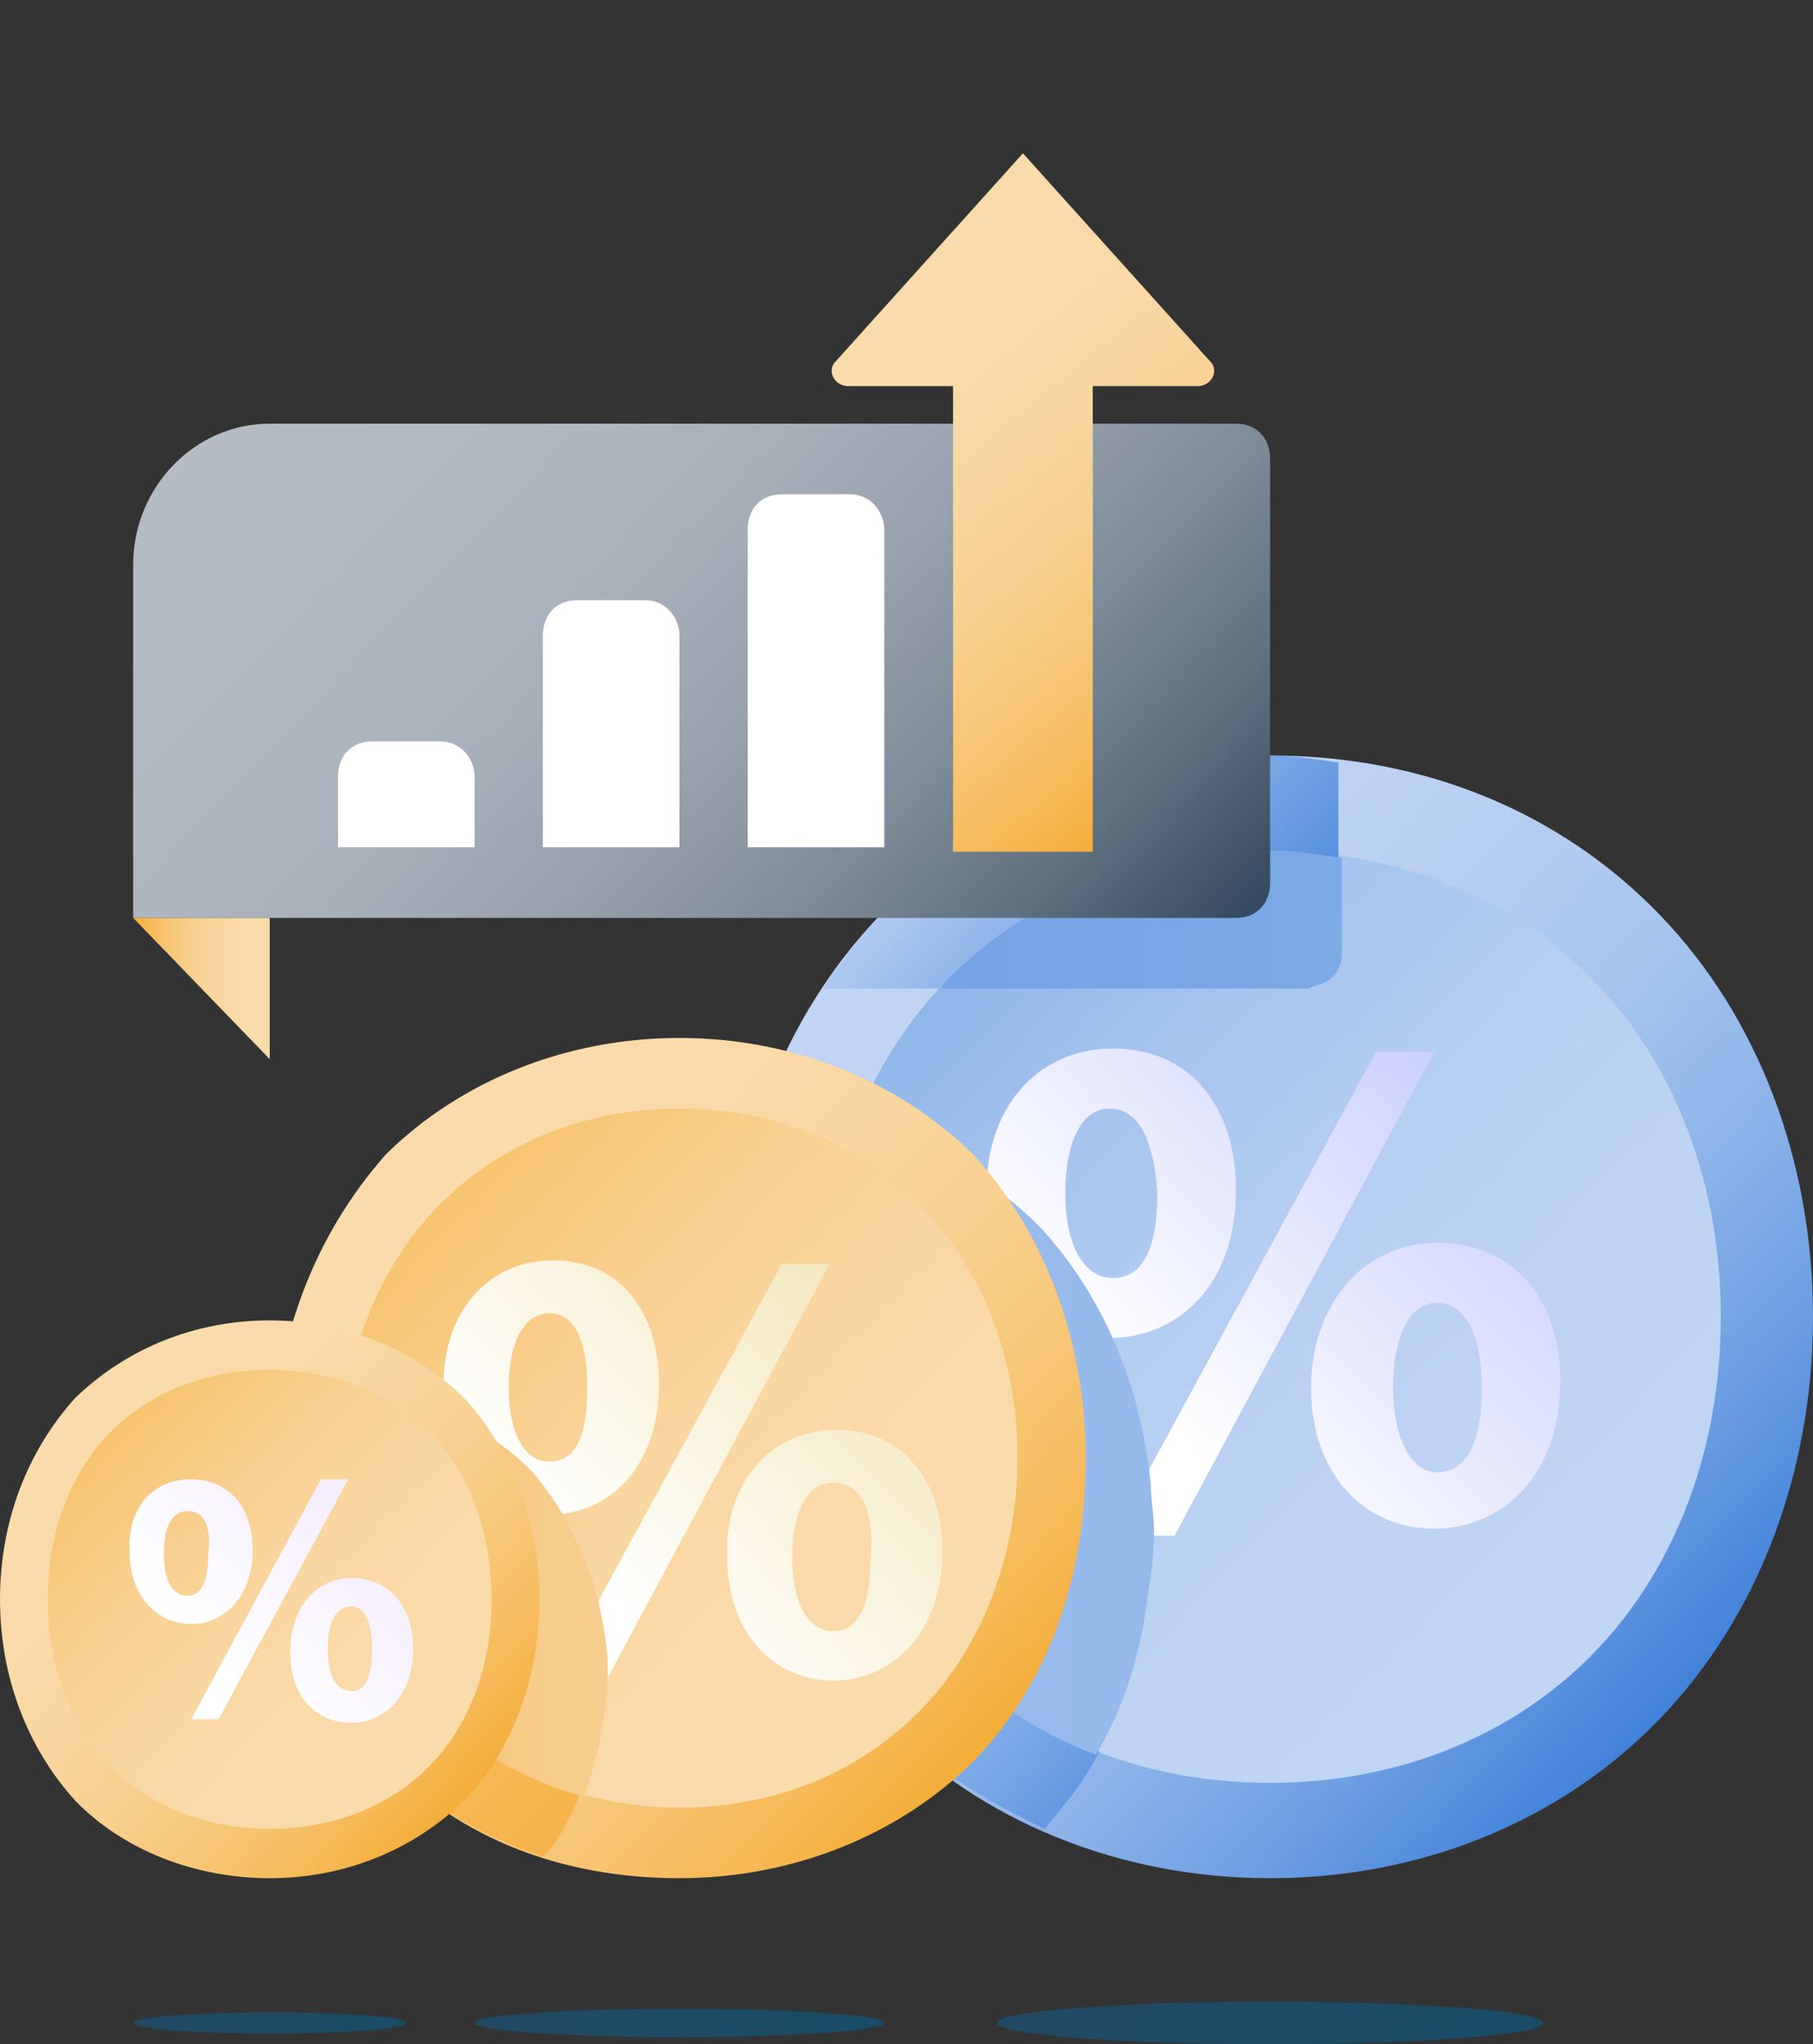
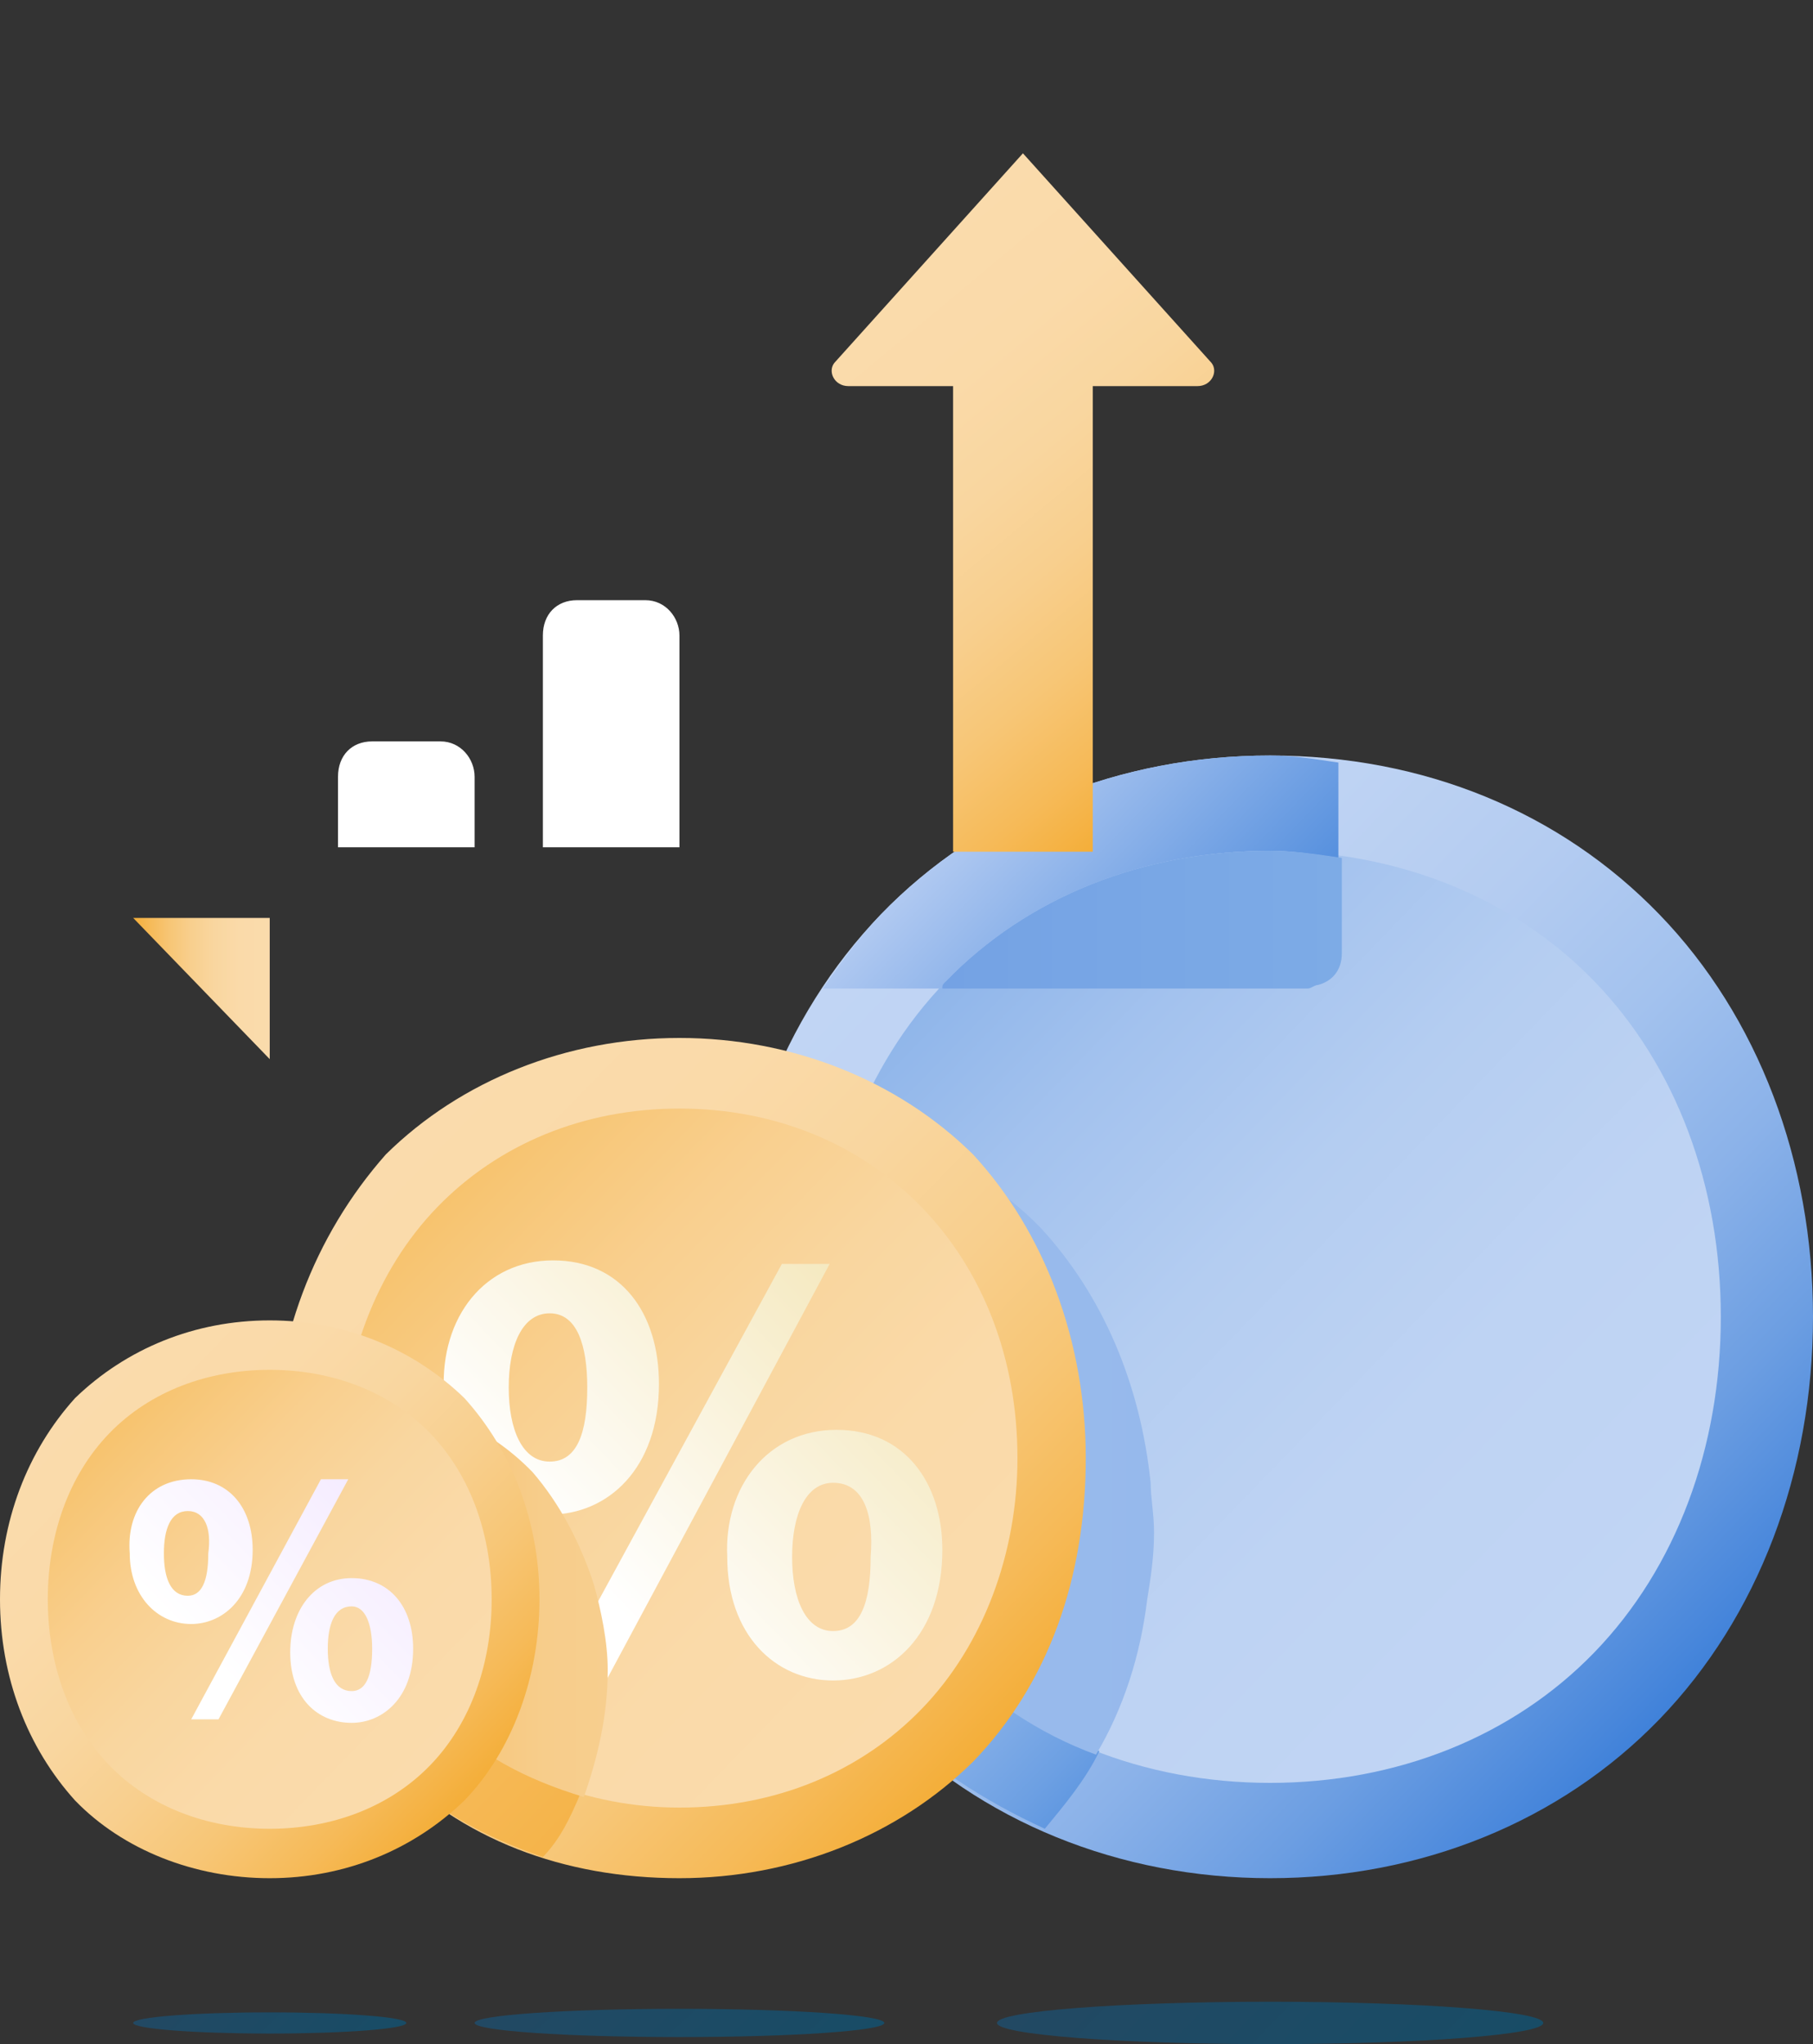
<svg xmlns="http://www.w3.org/2000/svg" width="110" height="124" viewBox="0 0 110 124" fill="none">
  <rect x="0" y="0" width="110" height="124" fill="#333333" stroke="none" />
  <path d="M77.062 45.831C67.948 45.831 59.454 49.257 53.447 55.468C47.439 61.679 44.124 70.459 44.124 79.883C44.124 89.306 47.439 98.086 53.447 104.297C59.454 110.508 67.948 113.934 77.062 113.934C86.177 113.934 94.671 110.508 100.678 104.297C106.686 98.086 110 89.306 110 79.883C110 70.459 106.686 61.679 100.678 55.468C94.671 49.257 86.384 45.831 77.062 45.831Z" fill="url(#paint0_linear)" />
  <path d="M77.062 51.613C69.398 51.613 62.354 54.397 57.383 59.537C52.411 64.677 49.718 71.959 49.718 79.883C49.718 87.807 52.411 95.088 57.383 100.228C62.354 105.368 69.398 108.152 77.062 108.152C84.727 108.152 91.77 105.368 96.742 100.228C101.714 95.088 104.407 87.807 104.407 79.883C104.407 71.959 101.714 64.677 96.742 59.537C91.77 54.397 84.727 51.613 77.062 51.613Z" fill="url(#paint1_linear)" />
-   <path d="M67.533 63.606C72.297 63.606 74.991 67.247 74.991 72.173C74.991 78.169 71.262 81.168 67.326 81.168C63.183 81.168 59.868 77.955 59.868 72.601C59.661 67.461 62.768 63.606 67.533 63.606ZM67.326 67.247C65.461 67.247 64.633 69.603 64.633 72.387C64.633 75.385 65.668 77.527 67.533 77.527C69.397 77.527 70.226 75.599 70.226 72.387C70.019 69.389 69.19 67.247 67.326 67.247ZM67.533 93.161L83.484 63.82H87.006L71.262 93.161H67.533ZM87.213 75.385C91.977 75.385 94.67 79.026 94.67 83.737C94.67 89.734 90.942 92.732 87.006 92.732C82.862 92.732 79.548 89.52 79.548 84.166C79.548 79.24 82.655 75.385 87.213 75.385ZM87.213 79.026C85.348 79.026 84.52 81.382 84.52 84.166C84.52 87.164 85.555 89.306 87.213 89.306C89.077 89.306 89.906 87.378 89.906 84.166C89.906 81.382 89.077 79.026 87.213 79.026Z" fill="url(#paint2_linear)" />
  <path d="M57.382 100.228C52.411 95.088 49.718 87.807 49.718 79.883C49.718 75.814 50.546 71.744 51.996 68.104C50.132 67.675 48.267 67.247 46.403 67.247C44.953 71.102 44.331 75.385 44.331 79.883C44.331 89.306 47.646 98.086 53.654 104.297C56.347 107.081 59.661 109.223 63.39 110.936C64.633 109.437 65.876 107.938 66.704 106.225C63.183 104.94 60.075 103.012 57.382 100.228Z" fill="url(#paint3_linear)" />
  <path d="M69.812 89.948C69.191 83.952 66.912 78.598 63.183 74.528C60.283 71.53 56.347 69.389 51.996 68.318C50.546 71.959 49.718 75.814 49.718 80.097C49.718 88.021 52.411 95.302 57.383 100.442C59.868 103.012 62.976 105.154 66.497 106.439C68.155 103.655 69.191 100.442 69.605 97.016C69.812 95.731 70.019 94.446 70.019 92.947C70.019 91.876 69.812 90.805 69.812 89.948Z" fill="url(#paint4_linear)" />
  <path d="M41.224 123.572C48.089 123.572 53.654 123.188 53.654 122.715C53.654 122.242 48.089 121.858 41.224 121.858C34.36 121.858 28.795 122.242 28.795 122.715C28.795 123.188 34.36 123.572 41.224 123.572Z" fill="url(#paint5_linear)" />
  <path d="M77.062 124C86.215 124 93.635 123.425 93.635 122.715C93.635 122.005 86.215 121.43 77.062 121.43C67.909 121.43 60.49 122.005 60.49 122.715C60.49 123.425 67.909 124 77.062 124Z" fill="url(#paint6_linear)" />
  <path d="M41.224 62.964C34.388 62.964 27.966 65.534 23.408 70.031C19.058 74.957 16.572 81.382 16.572 88.449C16.572 95.516 19.058 102.155 23.408 106.867C27.966 111.579 34.181 113.934 41.224 113.934C48.06 113.934 54.482 111.364 59.039 106.867C63.597 102.155 65.876 95.731 65.876 88.449C65.876 81.382 63.39 74.743 59.039 70.031C54.482 65.534 48.06 62.964 41.224 62.964Z" fill="url(#paint7_linear)" />
  <path d="M41.224 67.247C35.423 67.247 30.244 69.389 26.516 73.244C22.787 77.099 20.715 82.667 20.715 88.449C20.715 94.446 22.787 99.8 26.516 103.655C30.244 107.51 35.631 109.651 41.224 109.651C47.024 109.651 52.203 107.51 55.932 103.655C59.661 99.8 61.732 94.231 61.732 88.449C61.732 82.453 59.661 77.099 55.932 73.244C52.203 69.389 47.024 67.247 41.224 67.247Z" fill="url(#paint8_linear)" />
  <path d="M33.559 76.456C37.702 76.456 39.981 79.668 39.981 83.952C39.981 89.091 36.874 91.876 33.352 91.876C29.623 91.876 26.93 89.091 26.93 84.38C26.723 79.883 29.416 76.456 33.559 76.456ZM33.352 79.668C31.695 79.668 30.866 81.596 30.866 84.166C30.866 86.736 31.695 88.663 33.352 88.663C35.009 88.663 35.631 86.95 35.631 84.166C35.631 81.596 35.009 79.668 33.352 79.668ZM33.559 102.155L47.439 76.67H50.339L36.666 102.155H33.559ZM50.753 86.736C54.896 86.736 57.175 89.948 57.175 94.017C57.175 99.157 54.068 101.941 50.546 101.941C47.024 101.941 44.124 99.157 44.124 94.446C43.917 90.162 46.61 86.736 50.753 86.736ZM50.546 89.948C48.889 89.948 48.06 91.876 48.06 94.446C48.06 97.016 48.889 98.943 50.546 98.943C52.203 98.943 52.825 97.23 52.825 94.446C53.032 91.876 52.41 89.948 50.546 89.948Z" fill="url(#paint9_linear)" />
  <path d="M16.365 123.358C20.942 123.358 24.652 123.07 24.652 122.715C24.652 122.36 20.942 122.073 16.365 122.073C11.789 122.073 8.079 122.36 8.079 122.715C8.079 123.07 11.789 123.358 16.365 123.358Z" fill="url(#paint10_linear)" />
  <path d="M26.516 103.869C22.787 99.8 20.715 94.446 20.715 88.449C20.715 87.164 20.922 85.665 21.13 84.38C20.922 84.38 20.715 84.38 20.508 84.38C19.265 84.38 18.022 84.594 16.987 84.808C16.779 86.093 16.572 87.164 16.572 88.449C16.572 95.516 19.058 102.155 23.408 106.867C26.102 109.651 29.209 111.364 32.938 112.649C33.973 111.579 34.595 110.294 35.216 108.794C31.902 107.938 28.794 106.225 26.516 103.869Z" fill="url(#paint11_linear)" />
  <path d="M36.873 101.299C36.873 99.585 36.459 97.658 36.045 96.159C35.216 93.589 33.973 91.233 32.316 89.306C29.416 86.307 25.48 84.808 21.13 84.594C20.922 85.879 20.715 87.164 20.715 88.663C20.715 94.66 22.787 100.014 26.516 103.869C29.002 106.439 31.902 107.938 35.423 109.009C36.252 106.653 36.873 104.083 36.873 101.299Z" fill="url(#paint12_linear)" />
  <path d="M16.365 80.097C11.808 80.097 7.665 81.81 4.557 84.808C1.657 88.021 0 92.304 0 97.016C0 101.727 1.657 106.01 4.557 109.223C7.458 112.221 11.808 113.934 16.365 113.934C20.923 113.934 25.066 112.221 28.173 109.223C31.073 106.225 32.731 101.727 32.731 97.016C32.731 92.304 31.073 88.021 28.173 84.808C25.066 81.81 20.923 80.097 16.365 80.097Z" fill="url(#paint13_linear)" />
  <path d="M16.366 83.095C12.637 83.095 9.115 84.38 6.629 86.95C4.143 89.52 2.9 93.161 2.9 97.016C2.9 100.871 4.143 104.511 6.629 107.081C9.115 109.651 12.637 110.936 16.366 110.936C20.094 110.936 23.616 109.651 26.102 107.081C28.588 104.511 29.831 100.871 29.831 97.016C29.831 93.161 28.588 89.52 26.102 86.95C23.616 84.38 20.094 83.095 16.366 83.095Z" fill="url(#paint14_linear)" />
  <path d="M11.601 89.734C13.88 89.734 15.33 91.447 15.33 94.017C15.33 97.016 13.465 98.515 11.601 98.515C9.529 98.515 7.872 96.801 7.872 94.231C7.665 91.662 9.115 89.734 11.601 89.734ZM11.394 91.662C10.358 91.662 9.944 92.732 9.944 94.231C9.944 95.731 10.358 96.801 11.394 96.801C12.222 96.801 12.637 95.945 12.637 94.231C12.844 92.732 12.43 91.662 11.394 91.662ZM11.601 104.297L19.473 89.734H21.13L13.258 104.297H11.601ZM21.337 95.731C23.616 95.731 25.066 97.444 25.066 100.014C25.066 103.012 23.202 104.511 21.337 104.511C19.266 104.511 17.608 103.012 17.608 100.228C17.608 97.658 19.059 95.731 21.337 95.731ZM21.337 97.444C20.302 97.444 19.887 98.515 19.887 100.014C19.887 101.513 20.302 102.584 21.337 102.584C22.166 102.584 22.58 101.727 22.58 100.014C22.58 98.515 22.166 97.444 21.337 97.444Z" fill="url(#paint15_linear)" />
  <path d="M57.382 59.537C62.354 54.397 69.397 51.613 77.062 51.613C78.512 51.613 79.755 51.827 81.205 52.041V46.259C79.755 46.045 78.512 45.831 77.062 45.831C67.947 45.831 59.454 49.257 53.447 55.468C52.203 56.753 50.961 58.466 49.925 59.965H57.175C57.175 59.751 57.382 59.751 57.382 59.537Z" fill="url(#paint16_linear)" />
  <path d="M77.062 51.613C69.397 51.613 62.354 54.397 57.383 59.537C57.175 59.751 57.175 59.751 57.175 59.965H74.576H79.341C79.548 59.965 79.755 59.751 79.963 59.751C80.791 59.537 81.413 58.895 81.413 57.824V52.041C79.963 51.827 78.512 51.613 77.062 51.613Z" fill="url(#paint17_linear)" />
-   <path d="M74.991 25.7H16.365C11.808 25.7 8.079 29.554 8.079 34.266V55.682H74.991C76.234 55.682 77.062 54.825 77.062 53.541V27.841C77.062 26.556 76.234 25.7 74.991 25.7Z" fill="url(#paint18_linear)" />
  <path d="M39.153 36.408H35.01C33.767 36.408 32.938 37.264 32.938 38.549V51.399H41.224V38.549C41.224 37.478 40.396 36.408 39.153 36.408Z" fill="white" />
  <path d="M26.723 44.974H22.58C21.337 44.974 20.508 45.831 20.508 47.116V51.399H28.795V47.116C28.795 46.045 27.966 44.974 26.723 44.974Z" fill="white" />
-   <path d="M51.582 29.983H47.439C46.196 29.983 45.367 30.839 45.367 32.124V51.399H53.653V32.124C53.653 31.053 52.825 29.983 51.582 29.983Z" fill="white" />
  <path d="M16.365 64.249L8.079 55.682H16.365V64.249Z" fill="url(#paint19_linear)" />
  <path d="M66.301 51.667V23.422H72.656C73.503 23.422 73.927 22.54 73.503 22.01L62.064 9.3L50.625 22.01C50.201 22.54 50.625 23.422 51.472 23.422H57.827V51.667H66.301Z" fill="url(#paint20_linear)" />
  <defs>
    <linearGradient id="paint0_linear" x1="53.449" y1="55.473" x2="102.388" y2="102.811" gradientUnits="userSpaceOnUse">
      <stop stop-color="#C1D5F4" />
      <stop offset="0.215" stop-color="#BED3F3" />
      <stop offset="0.387" stop-color="#B4CCF1" />
      <stop offset="0.545" stop-color="#A3C2EE" />
      <stop offset="0.694" stop-color="#8BB2E9" />
      <stop offset="0.837" stop-color="#6C9EE2" />
      <stop offset="0.973" stop-color="#4786DB" />
      <stop offset="1" stop-color="#3F81D9" />
    </linearGradient>
    <linearGradient id="paint1_linear" x1="57.43" y1="59.588" x2="98.144" y2="98.97" gradientUnits="userSpaceOnUse">
      <stop stop-color="#90B6EA" />
      <stop offset="0.184" stop-color="#A3C2EE" />
      <stop offset="0.42" stop-color="#B4CDF1" />
      <stop offset="0.678" stop-color="#BED3F3" />
      <stop offset="1" stop-color="#C1D5F4" />
    </linearGradient>
    <linearGradient id="paint2_linear" x1="65.192" y1="90.689" x2="89.85" y2="66.837" gradientUnits="userSpaceOnUse">
      <stop offset="0.2" stop-color="white" />
      <stop offset="1" stop-color="#CBD1FF" />
    </linearGradient>
    <linearGradient id="paint3_linear" x1="40.355" y1="73.574" x2="70.862" y2="103.084" gradientUnits="userSpaceOnUse">
      <stop stop-color="#C1D5F4" />
      <stop offset="0.245" stop-color="#BED3F3" />
      <stop offset="0.441" stop-color="#B4CDF1" />
      <stop offset="0.621" stop-color="#A3C2EE" />
      <stop offset="0.79" stop-color="#8BB3E9" />
      <stop offset="0.952" stop-color="#6DA0E3" />
      <stop offset="1" stop-color="#6299E1" />
    </linearGradient>
    <linearGradient id="paint4_linear" x1="49.729" y1="87.28" x2="70.019" y2="87.28" gradientUnits="userSpaceOnUse">
      <stop stop-color="#A7C5EE" />
      <stop offset="0.1" stop-color="#A3C2EE" />
      <stop offset="0.501" stop-color="#99BBEC" />
      <stop offset="1" stop-color="#96B9EC" />
    </linearGradient>
    <linearGradient id="paint5_linear" x1="34.992" y1="117.086" x2="46.406" y2="129.507" gradientUnits="userSpaceOnUse">
      <stop stop-color="#224963" />
      <stop offset="1" stop-color="#184C66" />
    </linearGradient>
    <linearGradient id="paint6_linear" x1="68.752" y1="114.272" x2="85.925" y2="130.882" gradientUnits="userSpaceOnUse">
      <stop stop-color="#224963" />
      <stop offset="1" stop-color="#184C66" />
    </linearGradient>
    <linearGradient id="paint7_linear" x1="23.5" y1="70.199" x2="60.127" y2="105.628" gradientUnits="userSpaceOnUse">
      <stop stop-color="#FADBAC" />
      <stop offset="0.226" stop-color="#FADAA9" />
      <stop offset="0.407" stop-color="#F9D69F" />
      <stop offset="0.573" stop-color="#F8CF8E" />
      <stop offset="0.73" stop-color="#F7C676" />
      <stop offset="0.879" stop-color="#F6BA58" />
      <stop offset="1" stop-color="#F4AE39" />
    </linearGradient>
    <linearGradient id="paint8_linear" x1="26.478" y1="73.279" x2="56.95" y2="102.754" gradientUnits="userSpaceOnUse">
      <stop stop-color="#F7C36E" />
      <stop offset="0.058" stop-color="#F7C676" />
      <stop offset="0.259" stop-color="#F9CF8E" />
      <stop offset="0.474" stop-color="#F9D69F" />
      <stop offset="0.708" stop-color="#FADAA9" />
      <stop offset="1" stop-color="#FADBAC" />
    </linearGradient>
    <linearGradient id="paint9_linear" x1="31.491" y1="100.088" x2="52.944" y2="79.337" gradientUnits="userSpaceOnUse">
      <stop offset="0.2" stop-color="white" />
      <stop offset="1" stop-color="#F5E9C0" />
    </linearGradient>
    <linearGradient id="paint10_linear" x1="12.21" y1="118.493" x2="20.797" y2="126.799" gradientUnits="userSpaceOnUse">
      <stop stop-color="#224963" />
      <stop offset="1" stop-color="#184C66" />
    </linearGradient>
    <linearGradient id="paint11_linear" x1="10.568" y1="83.568" x2="47.195" y2="118.997" gradientUnits="userSpaceOnUse">
      <stop stop-color="#F8CC85" />
      <stop offset="0.262" stop-color="#F7C573" />
      <stop offset="0.787" stop-color="#F5B143" />
      <stop offset="1" stop-color="#F4A92E" />
    </linearGradient>
    <linearGradient id="paint12_linear" x1="20.715" y1="96.672" x2="36.873" y2="96.672" gradientUnits="userSpaceOnUse">
      <stop stop-color="#F4A627" />
      <stop offset="0.08" stop-color="#F5AD3A" />
      <stop offset="0.236" stop-color="#F5B958" />
      <stop offset="0.4" stop-color="#F6C270" />
      <stop offset="0.574" stop-color="#F7C981" />
      <stop offset="0.763" stop-color="#F7CD8B" />
      <stop offset="1" stop-color="#F7CE8E" />
    </linearGradient>
    <linearGradient id="paint13_linear" x1="4.599" y1="84.925" x2="28.914" y2="108.445" gradientUnits="userSpaceOnUse">
      <stop stop-color="#FADBAC" />
      <stop offset="0.226" stop-color="#FADAA9" />
      <stop offset="0.407" stop-color="#F9D69F" />
      <stop offset="0.573" stop-color="#F8CF8E" />
      <stop offset="0.73" stop-color="#F7C676" />
      <stop offset="0.879" stop-color="#F6BA58" />
      <stop offset="1" stop-color="#F4AE39" />
    </linearGradient>
    <linearGradient id="paint14_linear" x1="6.577" y1="86.969" x2="26.805" y2="106.537" gradientUnits="userSpaceOnUse">
      <stop stop-color="#F7C36E" />
      <stop offset="0.058" stop-color="#F7C676" />
      <stop offset="0.259" stop-color="#F9CF8E" />
      <stop offset="0.474" stop-color="#F9D69F" />
      <stop offset="0.708" stop-color="#FADAA9" />
      <stop offset="1" stop-color="#FADBAC" />
    </linearGradient>
    <linearGradient id="paint15_linear" x1="10.435" y1="103.191" x2="22.626" y2="91.399" gradientUnits="userSpaceOnUse">
      <stop offset="0.2" stop-color="white" />
      <stop offset="1" stop-color="#F5ECFF" />
    </linearGradient>
    <linearGradient id="paint16_linear" x1="60.667" y1="48.012" x2="73.314" y2="60.244" gradientUnits="userSpaceOnUse">
      <stop stop-color="#B0C9F1" />
      <stop offset="1" stop-color="#5690DE" />
    </linearGradient>
    <linearGradient id="paint17_linear" x1="57.136" y1="55.796" x2="81.277" y2="55.796" gradientUnits="userSpaceOnUse">
      <stop stop-color="#74A2E4" />
      <stop offset="1" stop-color="#7DABE6" />
    </linearGradient>
    <linearGradient id="paint18_linear" x1="20.215" y1="18.171" x2="67.738" y2="64.139" gradientUnits="userSpaceOnUse">
      <stop stop-color="#B4BBC3" />
      <stop offset="0.216" stop-color="#B1B8C0" />
      <stop offset="0.39" stop-color="#A7AFB9" />
      <stop offset="0.548" stop-color="#96A0AB" />
      <stop offset="0.699" stop-color="#7E8B98" />
      <stop offset="0.842" stop-color="#5F7080" />
      <stop offset="0.98" stop-color="#3A4E63" />
      <stop offset="1" stop-color="#34495E" />
    </linearGradient>
    <linearGradient id="paint19_linear" x1="8.08" y1="59.965" x2="16.365" y2="59.965" gradientUnits="userSpaceOnUse">
      <stop stop-color="#F4AE39" />
      <stop offset="0.121" stop-color="#F6BA58" />
      <stop offset="0.27" stop-color="#F7C676" />
      <stop offset="0.427" stop-color="#F8CF8E" />
      <stop offset="0.593" stop-color="#F9D69F" />
      <stop offset="0.774" stop-color="#FADAA9" />
      <stop offset="1" stop-color="#FADBAC" />
    </linearGradient>
    <linearGradient id="paint20_linear" x1="48.294" y1="20.774" x2="70.867" y2="47.862" gradientUnits="userSpaceOnUse">
      <stop stop-color="#FADBAC" />
      <stop offset="0.226" stop-color="#FADAA9" />
      <stop offset="0.407" stop-color="#F9D69F" />
      <stop offset="0.573" stop-color="#F8CF8E" />
      <stop offset="0.73" stop-color="#F7C676" />
      <stop offset="0.879" stop-color="#F6BA58" />
      <stop offset="1" stop-color="#F4AE39" />
    </linearGradient>
  </defs>
</svg>